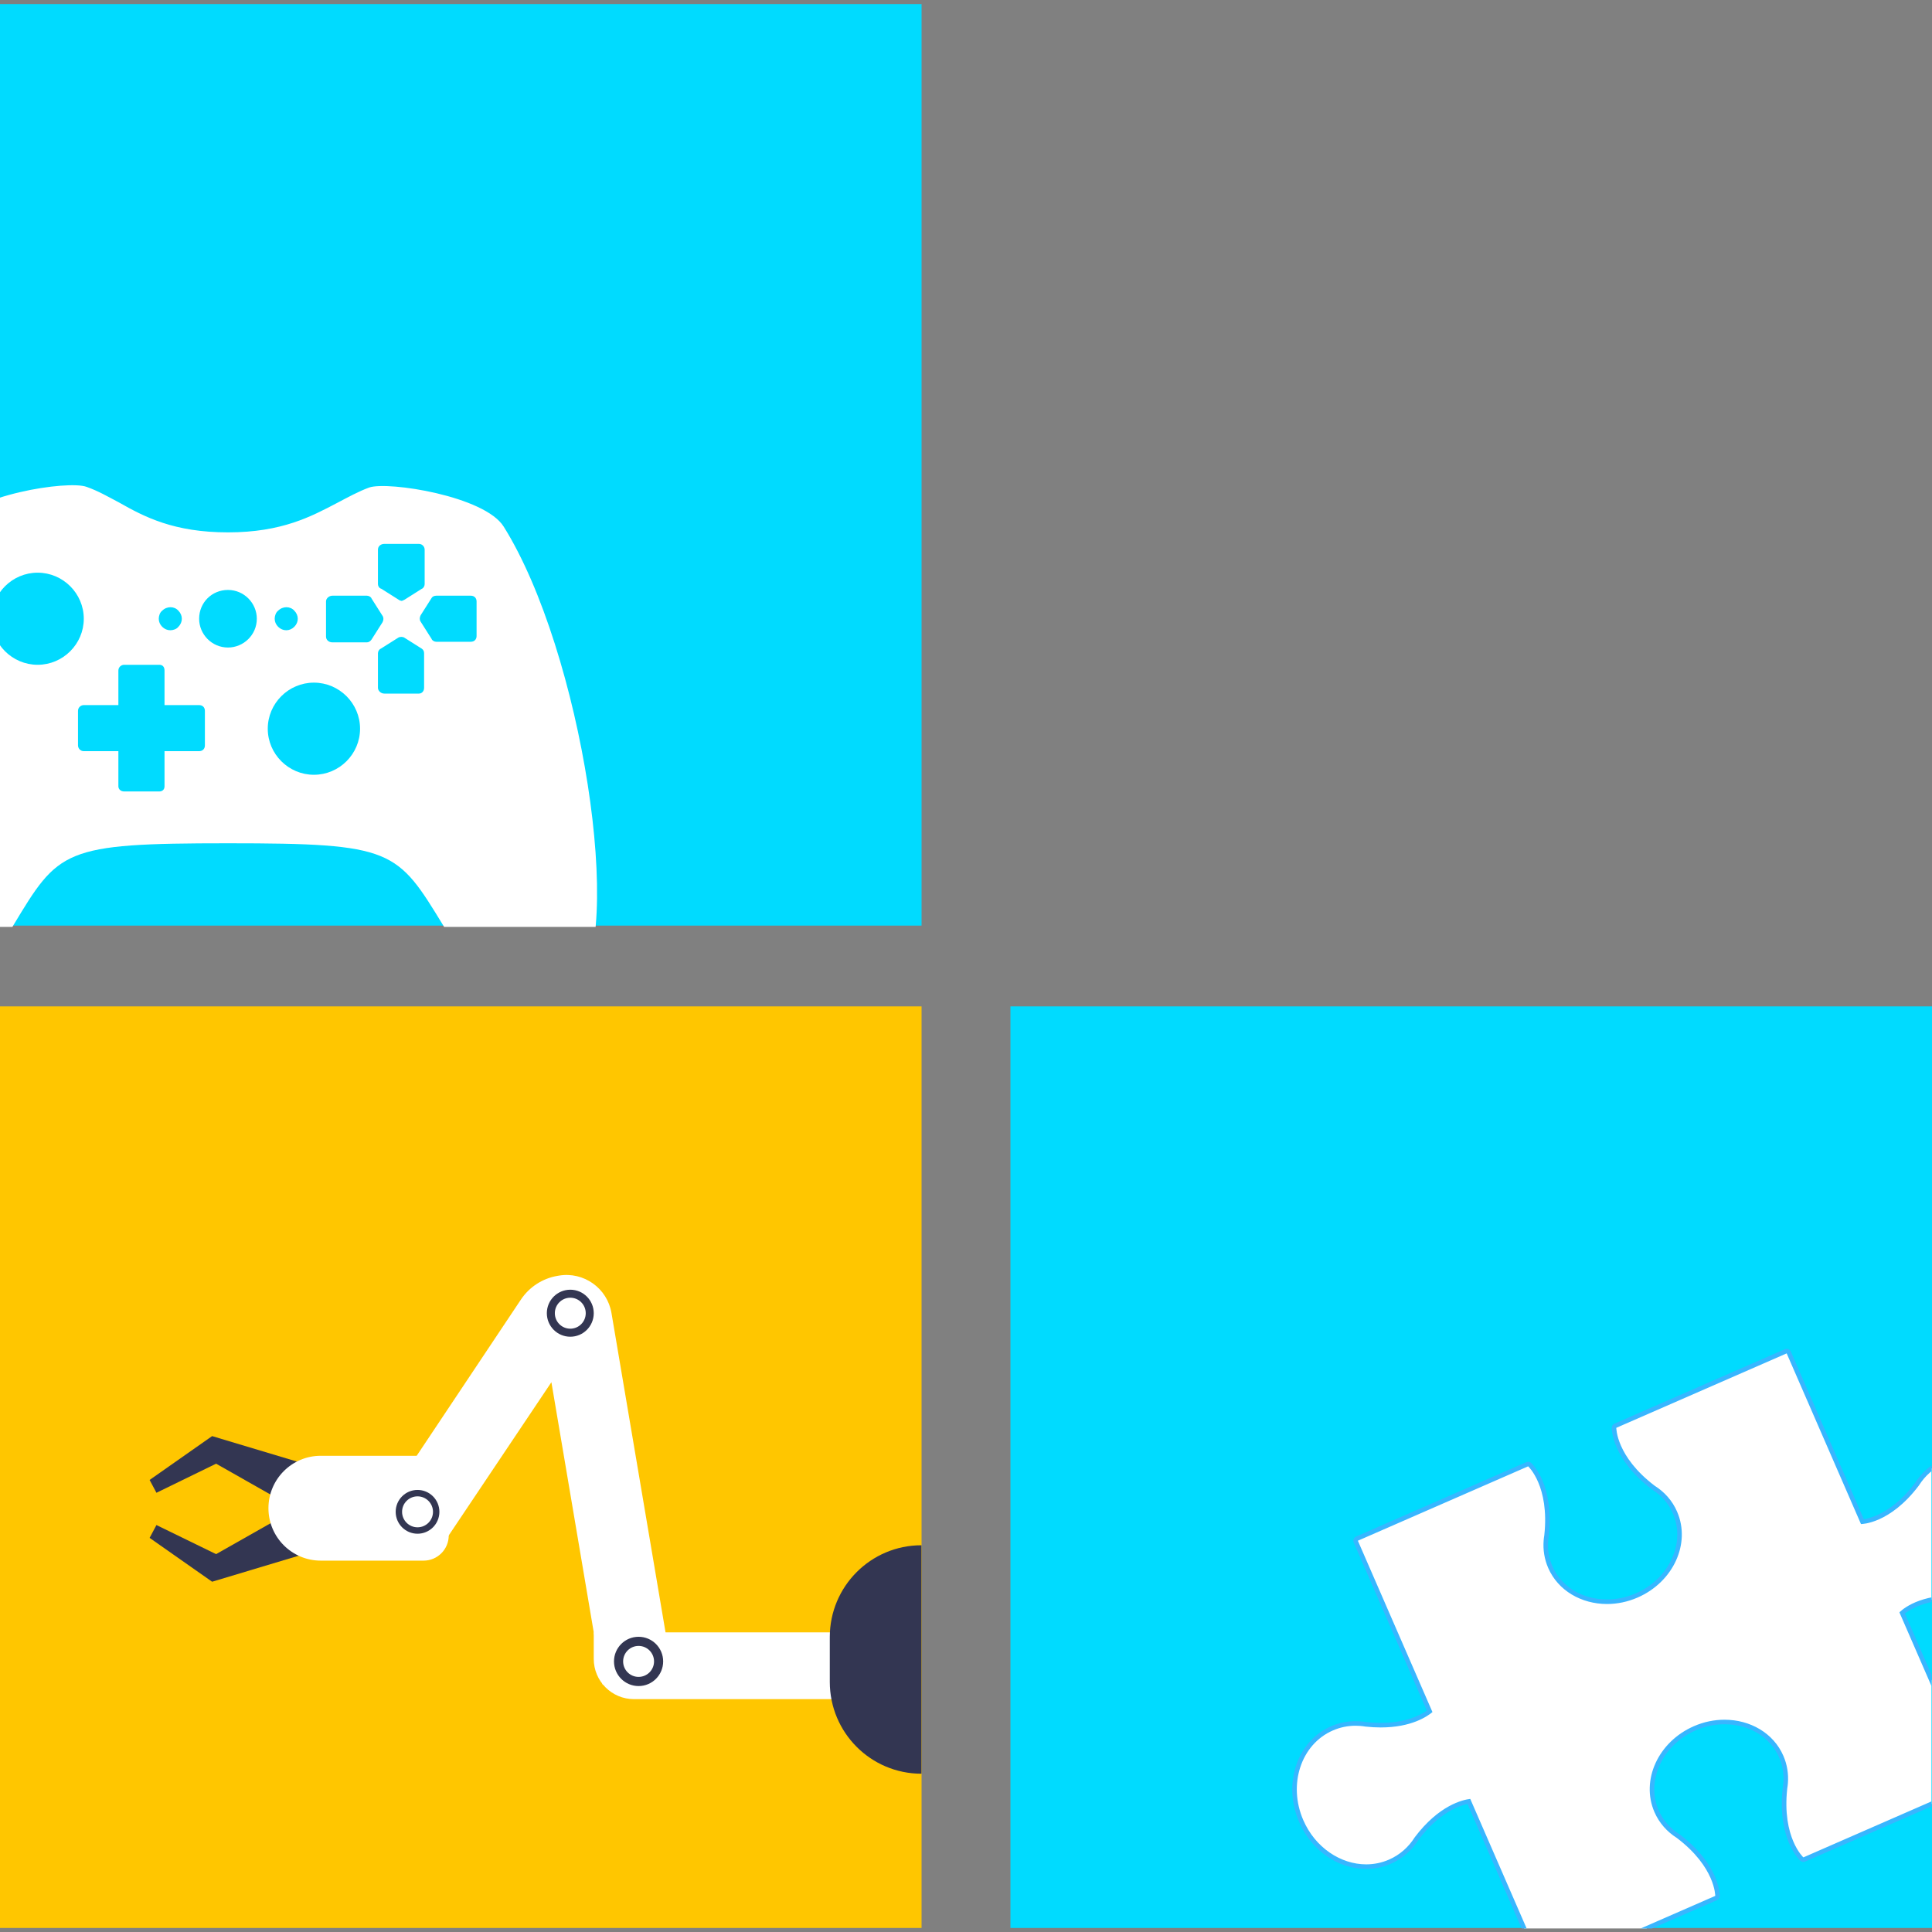
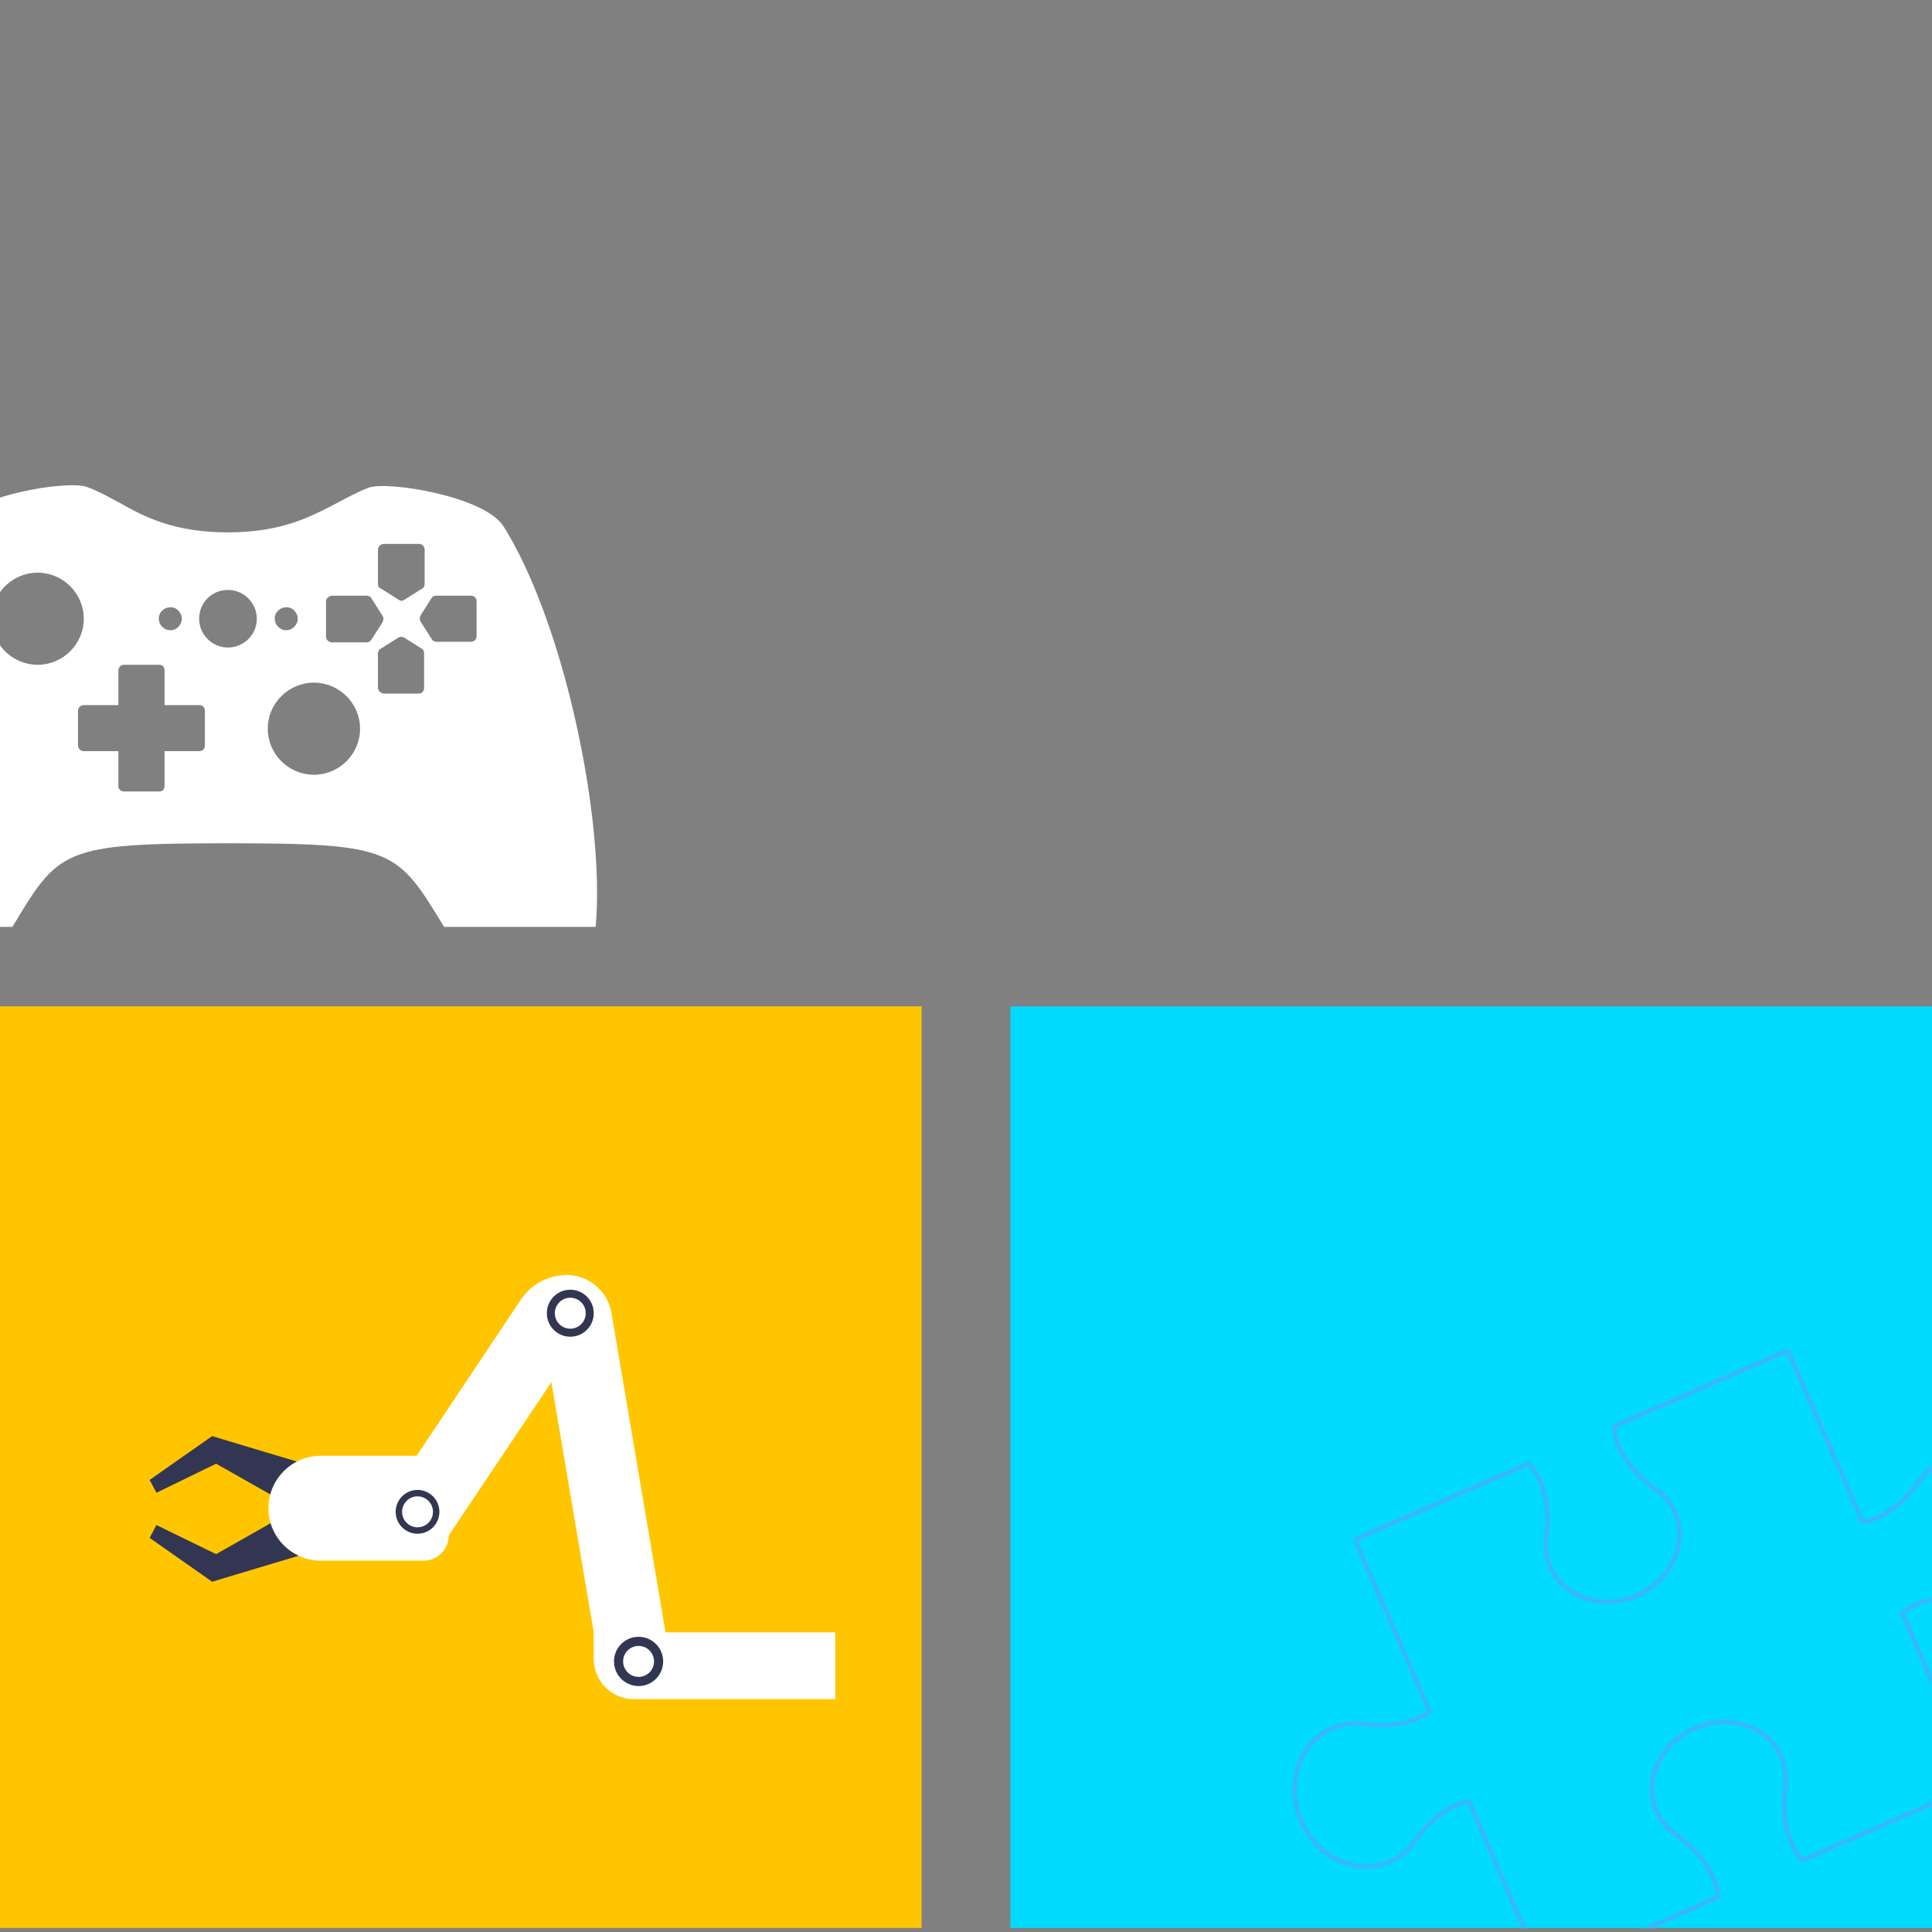
<svg xmlns="http://www.w3.org/2000/svg" width="375pt" height="375pt" viewBox="0 0 375 375" version="1.2">
  <rect x="0" y="0" width="375" height="375" fill="#808080" stroke="none" />
  <defs>
    <clipPath id="clip1">
      <path d="M 0 94 L 116 94 L 116 179.914 L 0 179.914 Z M 0 94 " />
    </clipPath>
    <clipPath id="clip2">
-       <path d="M 251 262 L 374.902 262 L 374.902 374.312 L 251 374.312 Z M 251 262 " />
-     </clipPath>
+       </clipPath>
    <clipPath id="clip3">
      <path d="M 250 261.812 L 374.902 261.812 L 374.902 374.312 L 250 374.312 Z M 250 261.812 " />
    </clipPath>
    <clipPath id="clip4">
      <path d="M 161 299.621 L 178.848 299.621 L 178.848 344.285 L 161 344.285 Z M 161 299.621 " />
    </clipPath>
  </defs>
  <g id="surface1">
-     <path style=" stroke:none;fill-rule:nonzero;fill:rgb(0%,85.88%,100%);fill-opacity:1;" d="M 0 0.785 L 178.875 0.785 L 178.875 179.66 L 0 179.66 Z M 0 0.785 " />
    <path style=" stroke:none;fill-rule:nonzero;fill:rgb(0%,85.88%,100%);fill-opacity:1;" d="M 196.125 195.34 L 375 195.34 L 375 374.215 L 196.125 374.215 Z M 196.125 195.34 " />
    <path style=" stroke:none;fill-rule:nonzero;fill:rgb(100%,77.649%,0%);fill-opacity:1;" d="M 0 195.34 L 178.875 195.34 L 178.875 374.215 L 0 374.215 Z M 0 195.34 " />
    <g clip-path="url(#clip1)" clip-rule="nonzero">
      <path style=" stroke:none;fill-rule:nonzero;fill:rgb(100%,100%,100%);fill-opacity:1;" d="M -15.984 195.082 L -14.977 195.082 C -9.715 194.523 -4.004 189.941 1.145 182.117 L 2.488 179.773 C 11.445 164.91 12.117 163.68 44.25 163.68 C 76.383 163.68 77.051 164.91 86.121 179.773 L 87.578 182.117 C 92.613 189.941 98.324 194.637 103.586 195.082 C 106.723 195.418 109.52 194.301 111.758 191.953 C 121.5 181.785 112.879 126.355 97.766 102.215 C 94.07 96.293 75.375 93.387 71.68 94.617 C 69.551 95.398 67.535 96.516 65.41 97.633 C 60.484 100.203 54.773 103.332 44.25 103.332 C 33.727 103.332 28.016 100.316 23.09 97.523 C 20.961 96.406 19.059 95.289 16.82 94.504 C 13.238 93.164 -5.57 96.07 -9.266 102.105 C -24.27 126.355 -33 181.672 -23.148 191.84 C -21.133 193.965 -18.672 195.082 -15.984 195.082 Z M 82.316 133.508 C 82.316 134.176 81.867 134.625 81.309 134.625 L 74.59 134.625 C 73.918 134.625 73.359 134.066 73.359 133.508 L 73.359 126.801 C 73.359 126.465 73.582 126.02 73.918 125.906 L 77.277 123.785 C 77.613 123.562 78.172 123.562 78.508 123.785 L 81.867 125.906 C 82.203 126.133 82.316 126.465 82.316 126.801 Z M 84.664 115.625 L 91.383 115.625 C 92.055 115.625 92.504 116.074 92.504 116.742 L 92.504 123.449 C 92.504 124.121 92.055 124.566 91.383 124.566 L 84.664 124.566 C 84.328 124.566 83.883 124.344 83.77 124.008 L 81.645 120.656 C 81.418 120.32 81.418 119.871 81.645 119.426 L 83.77 116.074 C 83.883 115.852 84.219 115.625 84.664 115.625 Z M 73.359 106.688 C 73.359 106.016 73.918 105.57 74.59 105.57 L 81.309 105.57 C 81.98 105.57 82.426 106.129 82.426 106.688 L 82.426 113.391 C 82.426 113.727 82.203 114.172 81.867 114.285 L 78.508 116.41 C 78.285 116.52 78.059 116.633 77.949 116.633 C 77.836 116.633 77.5 116.52 77.387 116.41 L 74.031 114.285 C 73.582 114.172 73.359 113.727 73.359 113.391 Z M 63.281 116.742 C 63.281 116.074 63.953 115.625 64.512 115.625 L 71.23 115.625 C 71.566 115.625 72.016 115.852 72.125 116.184 L 74.254 119.539 C 74.477 119.871 74.477 120.32 74.254 120.766 L 72.125 124.121 C 71.902 124.453 71.566 124.68 71.23 124.68 L 64.512 124.68 C 63.84 124.68 63.281 124.23 63.281 123.562 Z M 53.988 118.531 C 54.887 117.637 56.34 117.637 57.125 118.531 C 57.57 118.98 57.797 119.539 57.797 120.098 C 57.797 120.656 57.57 121.215 57.125 121.66 C 56.676 122.109 56.117 122.332 55.559 122.332 C 54.996 122.332 54.438 122.109 53.988 121.66 C 53.543 121.215 53.316 120.656 53.316 120.098 C 53.316 119.539 53.543 118.867 53.988 118.531 Z M 60.93 132.5 C 65.855 132.5 69.887 136.523 69.887 141.441 C 69.887 146.359 65.855 150.383 60.93 150.383 C 56.004 150.383 51.973 146.359 51.973 141.441 C 51.973 136.523 56.004 132.5 60.93 132.5 Z M 44.25 114.508 C 47.383 114.508 49.848 117.078 49.848 120.098 C 49.848 123.227 47.273 125.684 44.25 125.684 C 41.113 125.684 38.652 123.113 38.652 120.098 C 38.652 116.969 41.113 114.508 44.25 114.508 Z M 31.484 118.531 C 32.383 117.637 33.836 117.637 34.621 118.531 C 35.07 118.98 35.293 119.539 35.293 120.098 C 35.293 120.656 35.07 121.215 34.621 121.66 C 34.285 122.109 33.613 122.332 33.055 122.332 C 32.492 122.332 31.934 122.109 31.484 121.66 C 31.039 121.215 30.816 120.656 30.816 120.098 C 30.816 119.539 31.039 118.867 31.484 118.531 Z M 22.977 136.859 L 22.977 130.152 C 22.977 129.484 23.539 129.035 24.098 129.035 L 30.926 129.035 C 31.598 129.035 31.934 129.484 31.934 130.152 L 31.934 136.859 L 38.652 136.859 C 39.324 136.859 39.77 137.305 39.77 137.977 L 39.77 144.684 C 39.77 145.352 39.324 145.801 38.652 145.801 L 31.934 145.801 L 31.934 152.617 C 31.934 153.285 31.484 153.621 30.926 153.621 L 24.098 153.621 C 23.426 153.621 22.977 153.176 22.977 152.617 L 22.977 145.801 L 16.262 145.801 C 15.59 145.801 15.141 145.242 15.141 144.684 L 15.141 137.977 C 15.141 137.305 15.699 136.859 16.262 136.859 Z M 7.305 111.156 C 12.23 111.156 16.262 115.18 16.262 120.098 C 16.262 125.012 12.23 129.035 7.305 129.035 C 2.379 129.035 -1.652 125.012 -1.652 120.098 C -1.652 115.18 2.379 111.156 7.305 111.156 Z M 7.305 111.156 " />
    </g>
    <g clip-path="url(#clip2)" clip-rule="nonzero">
      <path style=" stroke:none;fill-rule:nonzero;fill:rgb(100%,100%,100%);fill-opacity:1;" d="M 299.855 382.879 C 299.801 382.879 299.746 382.871 299.695 382.852 C 299.586 382.809 299.5 382.723 299.453 382.617 L 285.105 349.648 C 283.496 349.922 279.27 351.168 274.969 356.863 C 273.715 358.859 271.914 360.426 269.781 361.355 C 268.324 361.992 266.777 362.312 265.176 362.312 C 259.852 362.312 254.902 358.844 252.566 353.48 C 249.465 346.344 252.133 338.27 258.516 335.48 C 259.965 334.844 261.512 334.523 263.109 334.523 C 263.406 334.523 263.707 334.535 264.004 334.559 L 264.012 334.559 L 264.066 334.562 C 264.398 334.586 264.754 334.633 265.121 334.695 C 266.09 334.797 267.066 334.855 268 334.855 C 273.332 334.855 276.285 333.121 277.496 332.18 L 263.156 299.23 C 263.062 299.004 263.164 298.746 263.387 298.648 L 296.438 284.207 C 296.492 284.18 296.555 284.168 296.613 284.168 C 296.723 284.168 296.828 284.207 296.91 284.281 C 297.086 284.445 301.238 288.348 300.188 298.02 C 300.121 298.414 300.082 298.742 300.059 299.039 L 300.059 299.066 C 299.926 300.844 300.211 302.555 300.906 304.16 C 302.715 308.312 306.934 310.891 311.918 310.891 C 313.895 310.891 315.844 310.477 317.707 309.664 C 320.949 308.246 323.508 305.789 324.902 302.738 C 326.289 299.707 326.367 296.457 325.117 293.582 C 324.262 291.609 322.812 289.941 320.938 288.758 C 313.312 282.977 313.277 277.371 313.281 277.137 C 313.285 276.961 313.387 276.805 313.547 276.734 L 346.617 262.285 C 346.672 262.258 346.734 262.246 346.793 262.246 C 346.848 262.246 346.902 262.258 346.953 262.277 C 347.062 262.32 347.152 262.406 347.199 262.516 L 361.496 295.363 C 362.672 295.258 367.285 294.441 372.086 288.09 C 373.336 286.094 375.141 284.527 377.273 283.594 C 378.73 282.957 380.281 282.637 381.879 282.637 C 387.203 282.637 392.152 286.105 394.488 291.473 C 397.594 298.605 394.922 306.684 388.539 309.473 C 387.078 310.109 385.531 310.43 383.934 310.43 C 383.629 310.43 383.316 310.418 383.012 310.395 L 382.988 310.391 C 382.645 310.363 382.289 310.316 381.934 310.258 C 380.965 310.152 379.984 310.098 379.051 310.098 C 373.02 310.098 369.98 312.383 369.203 313.066 L 383.492 345.898 C 383.59 346.121 383.488 346.383 383.266 346.48 L 350.211 360.922 C 350.152 360.945 350.094 360.961 350.035 360.961 C 349.926 360.961 349.82 360.918 349.738 360.844 C 349.559 360.684 345.414 356.777 346.461 347.109 C 346.52 346.754 346.562 346.434 346.59 346.125 L 346.59 346.086 C 346.727 344.301 346.445 342.582 345.742 340.973 C 343.934 336.82 339.715 334.238 334.73 334.238 C 332.754 334.238 330.805 334.648 328.941 335.465 C 322.266 338.383 318.945 345.598 321.535 351.547 C 322.395 353.52 323.836 355.188 325.711 356.371 C 333.336 362.148 333.371 367.762 333.371 367.996 C 333.367 368.172 333.266 368.328 333.102 368.398 L 300.035 382.844 C 299.977 382.867 299.918 382.879 299.855 382.879 " />
    </g>
    <g clip-path="url(#clip3)" clip-rule="nonzero">
      <path style=" stroke:none;fill-rule:nonzero;fill:rgb(21.959%,71.37%,100%);fill-opacity:1;" d="M 346.793 261.805 C 346.672 261.805 346.551 261.828 346.441 261.879 L 313.371 276.328 C 313.051 276.469 312.844 276.781 312.84 277.133 C 312.836 277.375 312.871 283.195 320.637 289.09 L 320.699 289.133 C 322.504 290.27 323.891 291.867 324.711 293.758 C 325.91 296.516 325.836 299.641 324.5 302.555 C 323.148 305.504 320.676 307.887 317.531 309.258 C 315.723 310.051 313.836 310.449 311.918 310.449 C 307.113 310.449 303.051 307.973 301.312 303.98 C 300.648 302.449 300.371 300.809 300.5 299.109 L 300.5 299.066 C 300.52 298.785 300.559 298.477 300.621 298.121 L 300.629 298.066 C 301.703 288.176 297.391 284.125 297.207 283.957 C 297.043 283.805 296.828 283.727 296.613 283.727 C 296.492 283.727 296.375 283.75 296.262 283.801 L 263.211 298.242 C 262.762 298.438 262.559 298.957 262.754 299.406 L 276.953 332.031 C 275.723 332.895 272.867 334.41 268 334.41 C 267.094 334.41 266.141 334.359 265.172 334.254 C 264.805 334.191 264.449 334.148 264.117 334.121 L 264.02 334.117 C 263.719 334.094 263.41 334.082 263.109 334.082 C 261.449 334.082 259.844 334.414 258.34 335.074 C 251.73 337.961 248.961 346.297 252.164 353.656 C 254.566 359.184 259.676 362.758 265.176 362.758 C 266.836 362.758 268.445 362.422 269.957 361.762 C 272.16 360.801 274.023 359.188 275.344 357.098 C 279.273 351.914 283.098 350.523 284.84 350.148 L 299.047 382.793 C 299.141 383.008 299.316 383.176 299.535 383.262 C 299.637 383.305 299.746 383.324 299.855 383.324 C 299.977 383.324 300.098 383.301 300.211 383.25 L 333.281 368.805 C 333.602 368.664 333.809 368.352 333.812 368 C 333.812 367.754 333.777 361.93 326.008 356.039 L 325.949 355.996 C 324.148 354.859 322.762 353.262 321.941 351.371 C 319.449 345.645 322.668 338.691 329.117 335.871 C 330.93 335.082 332.816 334.68 334.73 334.68 C 339.539 334.68 343.602 337.16 345.34 341.148 C 346.008 342.691 346.281 344.34 346.148 346.051 L 346.145 346.105 C 346.121 346.395 346.082 346.699 346.031 347.008 L 346.023 347.062 C 344.949 356.953 349.254 361.004 349.438 361.172 C 349.605 361.324 349.82 361.402 350.035 361.402 C 350.152 361.402 350.273 361.379 350.387 361.328 L 383.441 346.887 C 383.887 346.691 384.094 346.168 383.898 345.723 L 369.742 313.195 C 370.75 312.395 373.672 310.539 379.051 310.539 C 379.961 310.539 380.918 310.594 381.887 310.699 C 382.242 310.758 382.598 310.805 382.941 310.832 L 382.977 310.836 C 383.297 310.859 383.617 310.871 383.934 310.871 C 385.59 310.871 387.199 310.539 388.715 309.879 C 395.324 306.988 398.098 298.652 394.895 291.297 C 392.488 285.766 387.379 282.195 381.879 282.195 C 380.219 282.195 378.609 282.527 377.098 283.191 C 374.891 284.152 373.031 285.766 371.711 287.852 C 367.43 293.508 363.238 294.648 361.77 294.879 L 347.605 262.336 C 347.508 262.121 347.336 261.953 347.117 261.867 C 347.012 261.824 346.902 261.805 346.793 261.805 Z M 346.793 262.691 L 361.215 295.82 L 361.219 295.82 C 361.371 295.82 366.84 295.77 372.438 288.359 C 373.629 286.461 375.328 284.93 377.449 284 C 378.883 283.375 380.383 283.078 381.879 283.078 C 386.84 283.078 391.77 286.332 394.082 291.648 C 397.098 298.57 394.535 306.367 388.359 309.066 C 386.93 309.691 385.43 309.988 383.934 309.988 C 383.637 309.988 383.344 309.977 383.047 309.953 L 383.043 309.949 C 382.695 309.926 382.352 309.879 382.008 309.82 C 380.953 309.707 379.969 309.656 379.051 309.656 C 371.676 309.656 368.676 312.961 368.676 312.961 L 383.086 346.074 L 350.035 360.516 C 350.035 360.516 345.863 356.715 346.902 347.156 C 346.961 346.812 347.004 346.465 347.031 346.121 L 347.031 346.117 C 347.172 344.328 346.895 342.512 346.148 340.797 C 344.223 336.367 339.688 333.797 334.73 333.797 C 332.762 333.797 330.73 334.199 328.766 335.059 C 321.855 338.078 318.438 345.543 321.129 351.727 C 322.055 353.855 323.586 355.555 325.477 356.746 C 332.98 362.434 332.926 367.992 332.926 367.992 L 299.855 382.438 L 285.375 349.164 C 283.93 349.336 279.32 350.367 274.617 356.594 C 273.426 358.488 271.73 360.023 269.605 360.949 C 268.172 361.574 266.672 361.871 265.176 361.871 C 260.219 361.871 255.285 358.617 252.973 353.301 C 249.961 346.379 252.52 338.582 258.695 335.887 C 260.125 335.262 261.617 334.965 263.109 334.965 C 263.41 334.965 263.711 334.977 264.008 335 L 264.012 335 C 264.359 335.027 264.703 335.074 265.047 335.129 C 266.102 335.246 267.086 335.297 268 335.297 C 273.965 335.297 277.066 333.137 278.039 332.309 L 263.562 299.055 L 296.613 284.613 C 296.613 284.613 300.785 288.414 299.75 297.973 C 299.691 298.316 299.645 298.66 299.621 299.008 L 299.621 299.012 C 299.48 300.805 299.758 302.617 300.504 304.336 C 302.43 308.762 306.961 311.336 311.918 311.336 C 313.887 311.336 315.922 310.93 317.887 310.07 C 324.793 307.051 328.215 299.59 325.52 293.406 C 324.598 291.273 323.062 289.574 321.172 288.383 C 313.672 282.691 313.723 277.141 313.723 277.141 L 346.793 262.691 " />
    </g>
    <path style=" stroke:none;fill-rule:nonzero;fill:rgb(20%,21.179%,32.159%);fill-opacity:1;" d="M 58.422 283.926 L 41.172 278.746 L 29.039 287.258 L 30.367 289.746 L 41.945 284.102 L 58.422 293.445 L 58.422 283.926 " />
    <path style=" stroke:none;fill-rule:nonzero;fill:rgb(20%,21.179%,32.159%);fill-opacity:1;" d="M 58.422 301.828 L 41.172 307.012 L 29.039 298.5 L 30.367 296.012 L 41.945 301.656 L 58.422 292.312 L 58.422 301.828 " />
    <path style=" stroke:none;fill-rule:nonzero;fill:rgb(100%,100%,100%);fill-opacity:1;" d="M 82.223 302.918 L 62.262 302.918 C 56.652 302.918 52.105 298.363 52.105 292.742 C 52.105 287.121 56.652 282.566 62.262 282.566 L 87.098 282.566 L 87.098 298.031 C 87.098 300.73 84.914 302.918 82.223 302.918 " />
    <path style=" stroke:none;fill-rule:nonzero;fill:rgb(100%,100%,100%);fill-opacity:1;" d="M 130.504 324.664 L 118.688 254.863 C 117.871 250.031 113.297 246.781 108.477 247.598 L 108.199 247.645 C 105.305 248.137 102.742 249.801 101.109 252.246 L 73 294.375 L 84.402 302.047 L 107.027 268.285 L 116.961 326.965 L 130.504 324.664 " />
    <path style=" stroke:none;fill-rule:nonzero;fill:rgb(100%,100%,100%);fill-opacity:1;" d="M 162.125 329.801 L 123.043 329.801 C 118.738 329.801 115.246 326.305 115.246 321.988 L 115.246 316.836 L 162.125 316.836 L 162.125 329.801 " />
    <g clip-path="url(#clip4)" clip-rule="nonzero">
-       <path style=" stroke:none;fill-rule:nonzero;fill:rgb(20%,21.179%,32.159%);fill-opacity:1;" d="M 178.848 344.277 C 169.023 344.277 161.062 336.301 161.062 326.457 L 161.062 317.754 C 161.062 307.914 169.023 299.934 178.848 299.934 L 178.848 344.277 " />
-     </g>
+       </g>
    <path style=" stroke:none;fill-rule:nonzero;fill:rgb(20%,21.179%,32.159%);fill-opacity:1;" d="M 128.719 322.48 C 128.719 325.121 126.582 327.262 123.949 327.262 C 121.312 327.262 119.176 325.121 119.176 322.48 C 119.176 319.836 121.312 317.699 123.949 317.699 C 126.582 317.699 128.719 319.836 128.719 322.48 " />
    <path style=" stroke:none;fill-rule:nonzero;fill:rgb(20%,21.179%,32.159%);fill-opacity:1;" d="M 115.246 254.891 C 115.246 257.414 113.207 259.457 110.695 259.457 C 108.18 259.457 106.141 257.414 106.141 254.891 C 106.141 252.375 108.18 250.332 110.695 250.332 C 113.207 250.332 115.246 252.375 115.246 254.891 " />
    <path style=" stroke:none;fill-rule:nonzero;fill:rgb(20%,21.179%,32.159%);fill-opacity:1;" d="M 85.285 293.445 C 85.285 295.793 83.387 297.695 81.043 297.695 C 78.699 297.695 76.801 295.793 76.801 293.445 C 76.801 291.098 78.699 289.195 81.043 289.195 C 83.387 289.195 85.285 291.098 85.285 293.445 " />
    <path style=" stroke:none;fill-rule:nonzero;fill:rgb(100%,100%,100%);fill-opacity:1;" d="M 84.043 293.445 C 84.043 295.105 82.699 296.449 81.043 296.449 C 79.387 296.449 78.043 295.105 78.043 293.445 C 78.043 291.785 79.387 290.441 81.043 290.441 C 82.699 290.441 84.043 291.785 84.043 293.445 " />
    <path style=" stroke:none;fill-rule:nonzero;fill:rgb(100%,100%,100%);fill-opacity:1;" d="M 113.691 254.891 C 113.691 256.555 112.348 257.898 110.695 257.898 C 109.035 257.898 107.695 256.555 107.695 254.891 C 107.695 253.234 109.035 251.887 110.695 251.887 C 112.348 251.887 113.691 253.234 113.691 254.891 " />
    <path style=" stroke:none;fill-rule:nonzero;fill:rgb(100%,100%,100%);fill-opacity:1;" d="M 126.949 322.48 C 126.949 324.137 125.605 325.484 123.949 325.484 C 122.289 325.484 120.949 324.137 120.949 322.48 C 120.949 320.82 122.289 319.473 123.949 319.473 C 125.605 319.473 126.949 320.82 126.949 322.48 " />
  </g>
</svg>